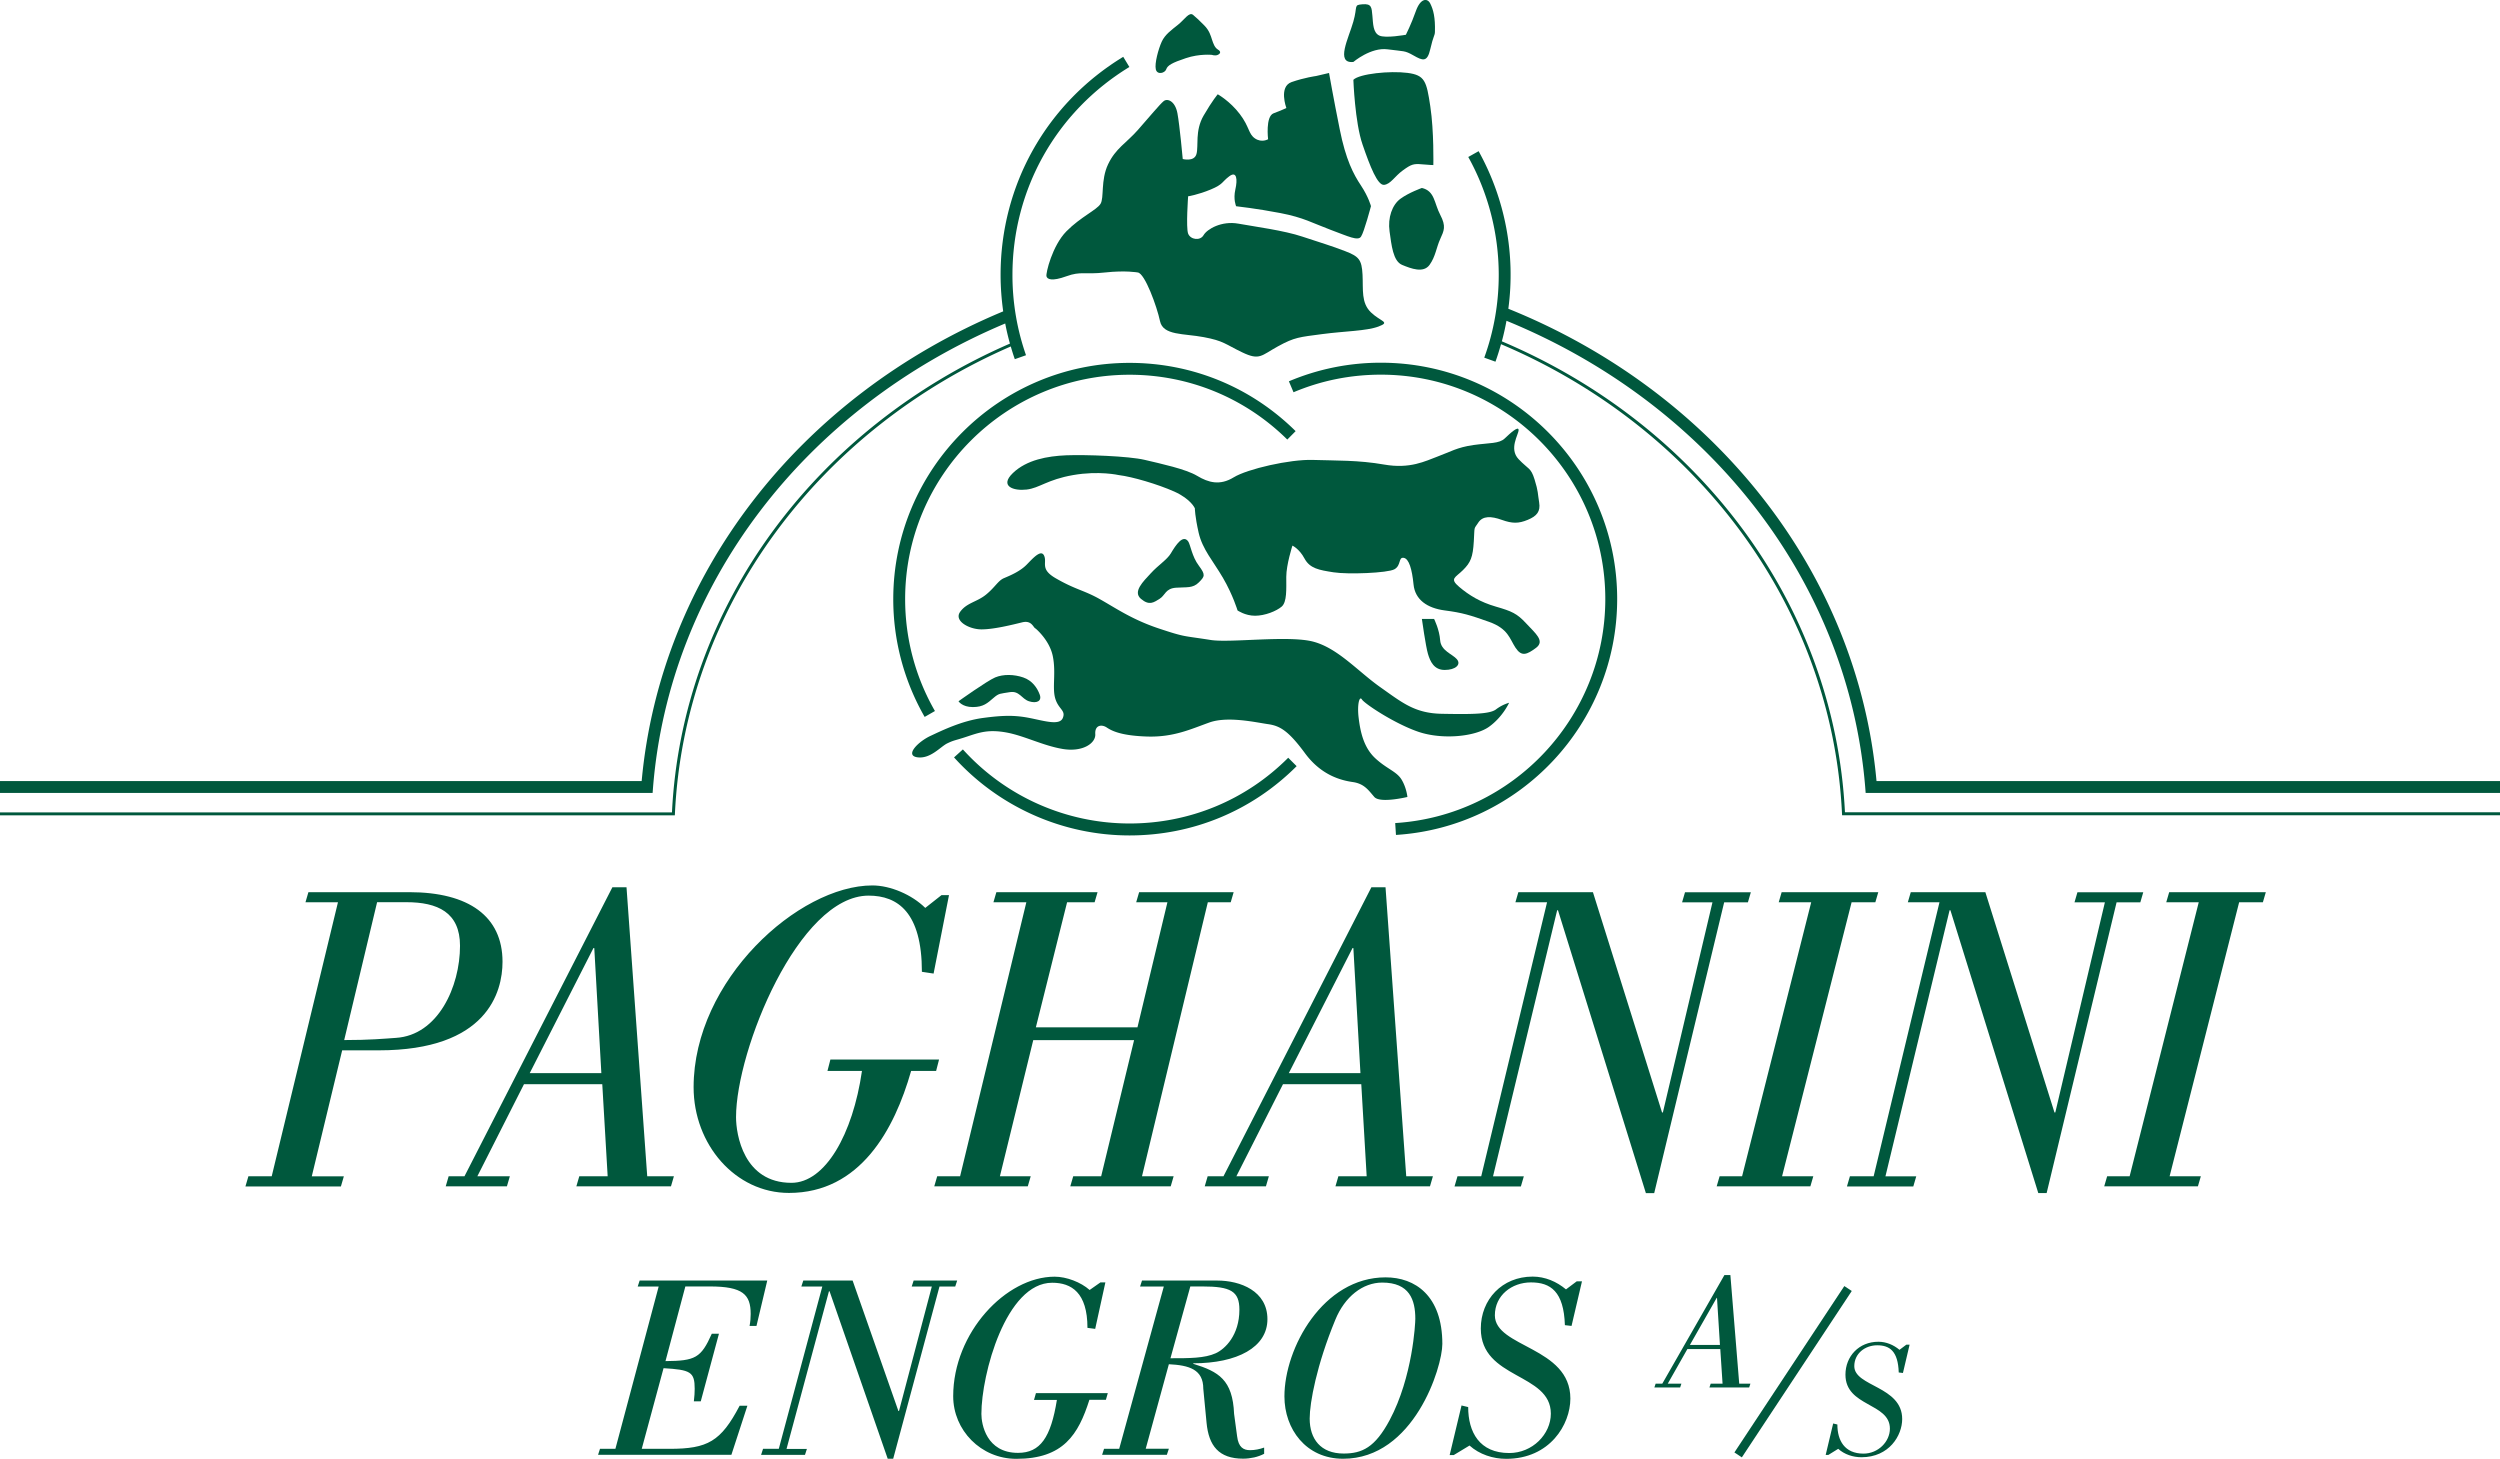
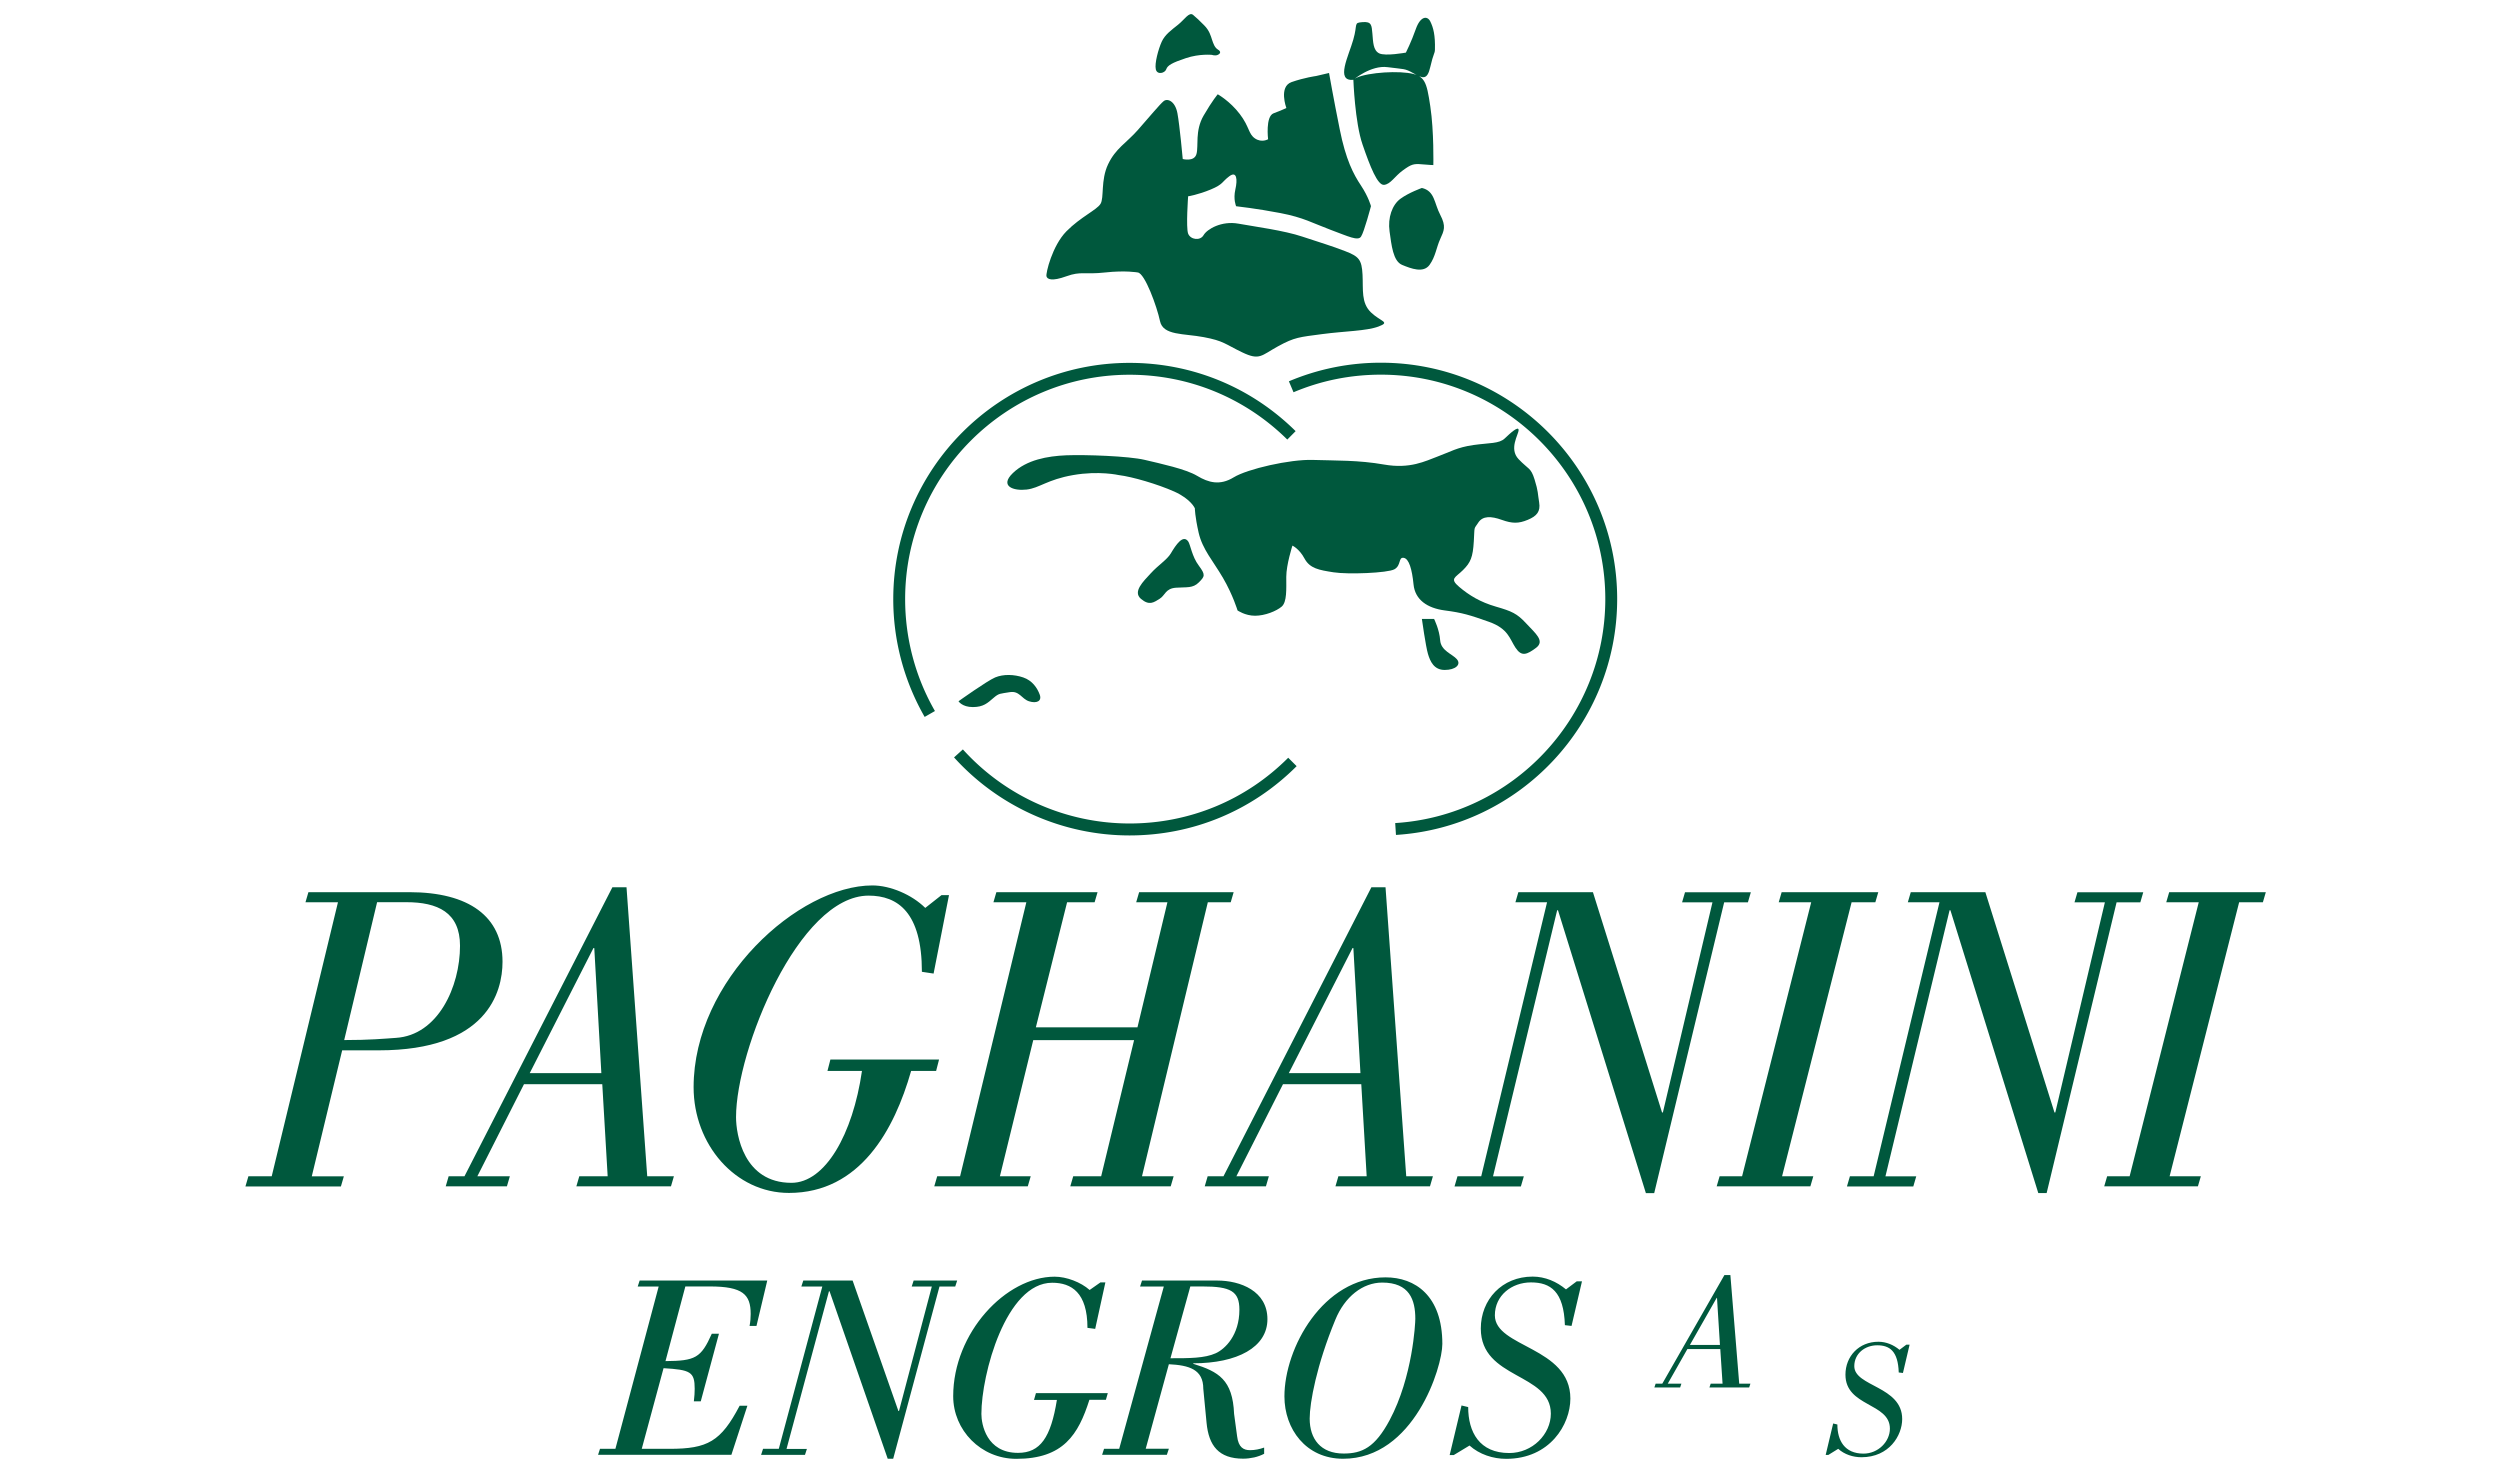
<svg xmlns="http://www.w3.org/2000/svg" xml:space="preserve" viewBox="0 0 297 173.3" y="0" x="0" id="Layer_1" version="1.1">
  <style>.st0{fill:#00583d}</style>
  <path d="M29.16 140.94l.35-1.2h2.77l7.87-32.55h-3.86l.35-1.2h11.98c7.08 0 11.08 2.88 11.08 8.27 0 3.61-1.83 10.52-14.7 10.52h-4.35l-3.61 14.97h3.81l-.35 1.2H29.16zm11.73-17.38c3.02 0 4.7-.16 6.14-.26 5-.31 7.62-6.07 7.62-10.94 0-3.98-2.67-5.18-6.38-5.18H44.8l-3.91 16.38zM76.89 139.74h3.17l-.35 1.2H68.47l.35-1.2h3.37l-.64-10.94h-9.3l-5.54 10.94h3.86l-.35 1.2h-7.27l.35-1.2h1.88l17.57-34.33h1.68l2.46 34.33zm-6.29-27.11h-.1l-7.57 14.86h8.51l-.84-14.86zM111.56 125.87l-.35 1.36h-2.97c-1.98 6.96-6.05 14.49-14.51 14.49-6.38 0-11.33-5.76-11.33-12.56 0-12.72 12.48-23.97 21.24-23.97 2.13 0 4.7 1.1 6.28 2.67l1.93-1.52h.89l-1.83 9.32-1.39-.21c0-7.06-2.87-9.05-6.33-9.05-8.31 0-15.75 18.37-15.75 26.32 0 2.04.89 7.8 6.58 7.8 4.01 0 7.29-5.75 8.38-13.29h-4.1l.35-1.36h12.91zM110.99 140.94l.35-1.2h2.72l7.87-32.55h-3.91l.35-1.2h12.02l-.35 1.2h-3.27l-3.71 14.86h12.07l3.56-14.86h-3.71l.35-1.2h11.23l-.35 1.2h-2.72l-7.82 32.55h3.76l-.35 1.2h-11.93l.35-1.2h3.32l3.91-16.17h-11.98l-3.96 16.17h3.66l-.35 1.2h-11.11zM167.06 139.74h3.17l-.35 1.2h-11.23l.35-1.2h3.36l-.64-10.94h-9.3l-5.54 10.94h3.86l-.35 1.2h-7.27l.35-1.2h1.88l17.57-34.33h1.68l2.46 34.33zm-6.28-27.11h-.1l-7.57 14.86h8.51l-.84-14.86zM172.8 140.94l.35-1.2h2.82l7.82-32.55h-3.76l.35-1.2h8.86l8.21 26.17h.1l5.89-24.96h-3.61l.35-1.2H208l-.35 1.2h-2.82l-8.31 34.54h-.99l-10.44-33.6h-.1l-7.62 31.61h3.66l-.35 1.2h-7.88zM203.94 140.94l.35-1.2h2.67l8.21-32.55h-3.86l.35-1.2h11.48l-.35 1.2h-2.82l-8.26 32.55h3.71l-.35 1.2h-11.13zM219.42 140.94l.35-1.2h2.82l7.82-32.55h-3.76l.35-1.2h8.86l8.21 26.17h.1l5.89-24.96h-3.61l.35-1.2h7.82l-.35 1.2h-2.82l-8.31 34.54h-.99l-10.44-33.6h-.1l-7.62 31.61h3.66l-.35 1.2h-7.88zM249.98 140.94l.35-1.2H253l8.21-32.55h-3.86l.35-1.2h11.48l-.35 1.2h-2.82l-8.26 32.55h3.71l-.35 1.2h-11.13zM71.05 172.83l.23-.71h1.83l5.14-19.28h-2.49l.23-.71h15.16l-1.28 5.39h-.82c.1-.53.13-.99.13-1.43 0-2.29-.92-3.26-4.85-3.26h-2.91l-2.36 8.87c3.54-.03 4.22-.37 5.5-3.25h.85l-2.16 8.03h-.82c.07-.56.1-1.09.1-1.49 0-2.01-.49-2.26-3.7-2.45l-2.59 9.58h3.31c4.52 0 6.09-.87 8.32-5.12h.92l-1.9 5.83H71.05zM90.42 172.83l.23-.71h1.87l5.17-19.28H95.2l.23-.71h5.86l5.44 15.5h.07l3.9-14.79h-2.39l.23-.71h5.17l-.23.71h-1.87l-5.5 20.46h-.65l-6.91-19.9h-.07l-5.04 18.73h2.42l-.23.71h-5.21zM131.61 165.49l-.23.81h-1.96c-1.31 4.12-3.08 7.01-8.68 7.01-4.22 0-7.5-3.41-7.5-7.44 0-7.53 6.25-14.2 12.05-14.2 1.41 0 3.11.65 4.16 1.58l1.28-.9h.59l-1.21 5.52-.92-.12c0-4.19-1.9-5.36-4.19-5.36-5.5 0-8.41 10.88-8.41 15.59 0 1.21.59 4.62 4.35 4.62 2.65 0 3.9-1.83 4.62-6.29h-2.72l.23-.81h8.54zM138.62 172.83h-7.69l.23-.71h1.8l5.3-19.28h-2.82l.23-.71h8.94c2.75 0 5.96 1.24 5.96 4.59 0 3.35-3.6 5.24-8.81 5.24v.06c3.01.93 4.68 1.89 4.85 5.95l.36 2.67c.16 1.3.75 1.64 1.54 1.64.56 0 1.15-.12 1.67-.31v.74c-.36.19-.79.34-1.18.43-.43.09-.85.15-1.31.15-2.91 0-4.09-1.55-4.35-4.25l-.39-4.06c0-2.29-1.67-2.79-4.09-2.91l-2.75 10.04h2.75l-.24.72zm.43-11.47c2.26 0 4.06 0 5.37-.59 1.11-.5 2.82-2.14 2.82-5.18 0-2.2-1.05-2.76-4.39-2.76h-1.44l-2.36 8.53zM152.59 165.89c0-5.74 4.58-14.14 12.02-14.14 3.5 0 6.74 2.17 6.74 7.91 0 2.76-3.37 13.64-11.79 13.64-4.42 0-6.97-3.54-6.97-7.41zm6.05-9.11c-2.23 5.39-3.05 9.86-3.05 11.75 0 2.42 1.31 4.15 4.03 4.15 2.19 0 3.73-.71 5.47-3.97 2.75-5.15 3.05-11.53 3.05-12.03 0-2.26-.69-4.31-3.93-4.31-2.32 0-4.45 1.68-5.57 4.41zM172.71 172.86h-.49l1.41-5.89.79.19c0 2.98 1.34 5.46 4.88 5.46 2.75 0 4.94-2.23 4.94-4.68 0-4.87-8.32-4.06-8.32-10.11 0-3.44 2.52-6.17 6.16-6.17 1.47 0 2.85.59 3.96 1.52l1.28-.96h.62l-1.24 5.3-.79-.09c-.13-4-1.7-5.08-4.03-5.08-2.29 0-4.29 1.55-4.29 3.91 0 3.84 8.97 3.72 8.97 9.89 0 3.07-2.42 7.16-7.63 7.16-1.57 0-3.18-.53-4.35-1.58l-1.87 1.13zM206.62 164.38h1.33l-.15.45h-4.72l.15-.45h1.41l-.27-4.11h-3.91l-2.33 4.11h1.62l-.15.45h-3.06l.15-.45h.79l7.38-12.9h.71l1.05 12.9zm-2.64-10.19h-.04l-3.18 5.59h3.57l-.35-5.59zM217.2 172.85h-.31l.89-3.74.5.12c0 1.89.85 3.46 3.1 3.46 1.75 0 3.14-1.42 3.14-2.97 0-3.09-5.28-2.58-5.28-6.41 0-2.18 1.6-3.91 3.91-3.91.93 0 1.81.37 2.51.96l.81-.61h.39l-.79 3.36-.5-.06c-.08-2.54-1.08-3.23-2.56-3.23-1.45 0-2.72.98-2.72 2.48 0 2.44 5.69 2.36 5.69 6.28 0 1.95-1.54 4.54-4.84 4.54-1 0-2.02-.33-2.76-1l-1.18.73z" class="st0" />
-   <path d="M201.18 162.42h23.69v1.06h-23.69z" class="st0" transform="rotate(-56.548 213.031 162.961)" />
  <path d="M134.19 99.25c-7.93 0-15.53-3.38-20.85-9.27l1.05-.95a26.7 26.7 0 0019.8 8.8c7.12 0 13.82-2.77 18.85-7.81l1 1c-5.3 5.31-12.35 8.23-19.85 8.23zM109.85 85.17a28.091 28.091 0 01-3.73-13.99c0-15.48 12.59-28.07 28.07-28.07 7.44 0 14.44 2.88 19.73 8.11l-.99 1c-5.02-4.96-11.68-7.7-18.74-7.7-14.7 0-26.66 11.96-26.66 26.66 0 4.67 1.22 9.26 3.54 13.29l-1.22.7zM165.84 99.19l-.09-1.41c14-.88 24.96-12.57 24.96-26.61 0-14.7-11.96-26.66-26.66-26.66-3.6 0-7.09.7-10.38 2.09l-.55-1.3a27.98 27.98 0 0110.93-2.21c15.48 0 28.07 12.59 28.07 28.07 0 14.8-11.54 27.1-26.28 28.03z" class="st0" />
-   <path d="M134.17 7.96l-.73-1.21c-9.12 5.55-14.57 15.23-14.57 25.9 0 1.46.11 2.91.31 4.34-24.34 10.14-40.72 31.43-42.95 55.8H0v1.41h77.53l.05-.65c1.94-24.01 17.94-45.06 41.84-55.12.15.8.34 1.6.56 2.39-11.28 4.9-20.97 12.53-28.04 22.1-7.33 9.93-11.52 21.54-12.11 33.59H0v.35h80.17l.01-.17c.56-12.04 4.72-23.64 12.05-33.56 7.02-9.51 16.64-17.09 27.85-21.97.15.51.3 1.01.48 1.51l1.33-.47a28.829 28.829 0 01-1.61-9.54c0-10.17 5.2-19.4 13.89-24.7zM208.16 59.84c7.8 9.89 12.44 21.55 13.43 33.71l.05.65H297v-1.41h-74.07c-1.11-12.2-5.83-23.89-13.67-33.82-7.7-9.76-18.09-17.46-30.07-22.29a30.257 30.257 0 00-3.53-18.72l-1.23.69c2.37 4.26 3.62 9.11 3.62 14.01 0 3.38-.58 6.69-1.72 9.83l1.33.48c.25-.69.46-1.38.66-2.08 11.36 4.82 21.13 12.41 28.27 21.98 7.44 9.98 11.67 21.67 12.24 33.81l.01.17H297v-.35h-77.82c-.6-12.15-4.85-23.85-12.3-33.84-7.19-9.64-17.02-17.27-28.46-22.11.22-.81.4-1.62.55-2.44 11.62 4.75 21.7 12.24 29.19 21.73zM123.03 74.67c-.29-.1-.44-1.03-1.62-.73-1.18.29-3.34.83-4.81.83-1.47 0-3.31-1.01-2.53-2.09s1.99-1.16 3.07-2.04c1.08-.88 1.43-1.66 2.14-1.96.71-.3 1.89-.79 2.67-1.58s1.84-2.03 2.15-.92c.22.78-.46 1.48 1.29 2.5 2.36 1.37 3.34 1.42 5.2 2.46 1.87 1.04 3.83 2.44 7.07 3.52s2.84.84 6.17 1.37c2.33.37 9.24-.58 12.19.2 2.94.78 5.3 3.53 7.95 5.4 2.65 1.87 4.12 3.12 7.36 3.17 3.24.06 5.62.07 6.39-.52s1.56-.79 1.56-.79-.74 1.67-2.38 2.85c-1.64 1.18-5.57 1.57-8.42.59s-6.38-3.34-6.68-3.83c-.29-.49-.59.57-.39 2.2.2 1.63.59 3.49 1.96 4.77 1.37 1.28 2.55 1.57 3.14 2.55.59.98.69 2.06.69 2.06s-3.24.79-3.93 0-1.18-1.57-2.55-1.77c-1.37-.2-3.73-.77-5.69-3.43-1.96-2.66-2.97-3.25-4.38-3.45-1.41-.2-4.78-.98-6.97-.2s-4.25 1.77-7.4 1.67c-3.14-.1-4.22-.69-4.81-1.08-.59-.39-1.42-.29-1.35.79.07 1.08-1.48 2.16-3.85 1.77-2.36-.39-4.57-1.57-6.71-1.96-2.14-.39-3.22 0-4.69.49-1.47.49-1.47.39-2.31.79-.83.39-1.99 1.87-3.56 1.67-1.57-.21.08-1.87 1.55-2.55 1.47-.69 3.73-1.78 6.18-2.12 2.45-.33 3.83-.35 5.6 0 1.77.35 3.55.92 3.93 0 .38-.92-.5-1.02-.89-2.3-.39-1.28.1-3.04-.29-5.01-.38-1.95-2.05-3.32-2.05-3.32z" class="st0" />
  <path d="M113.87 83.31s3.37-2.41 4.35-2.83c.98-.41 2.26-.37 3.34 0s1.67 1.25 1.96 2.04c.29.79-.39 1.08-1.28.79-.88-.29-1.14-1.28-2.29-1.08-1.15.2-1.25.1-1.93.69-.69.59-1.18 1.08-2.45 1.08s-1.7-.69-1.7-.69zM132.91 56.44s-2.35-.54-5.43 0c-3.08.54-3.98 1.54-5.52 1.72-1.54.18-3.26-.39-1.63-1.96 1.63-1.57 4.11-2.02 6.35-2.11 2.24-.09 7.4.09 9.3.54 1.9.45 4.89 1.09 6.24 1.9s2.71 1.18 4.34.18 6.69-2.16 9.41-2.07c2.71.09 5.4.01 8.47.55 3.08.54 4.89-.41 6.36-.96 1.47-.54 2.32-1.09 4.25-1.36 1.92-.27 3.05-.15 3.71-.78.66-.63 1.65-1.54 1.65-1s-1.18 2.22 0 3.46c1.18 1.24 1.45.97 1.9 2.42.45 1.45.36 1.63.54 2.71.18 1.09-.27 1.63-1.36 2.08-1.09.45-1.82.45-3.08 0s-2.26-.5-2.8.34c-.54.84-.41.3-.52 2.2-.11 1.9-.38 2.53-1.29 3.43-.9.9-1.63.99-.45 1.99s2.5 1.81 4.37 2.35 2.5.81 3.59 1.99c1.09 1.18 2.26 2.08 1.18 2.9-1.09.81-1.72 1.09-2.44 0s-.86-2.26-3.14-3.08c-2.28-.81-3.19-1.09-5.27-1.36-2.08-.27-3.53-1.27-3.71-3.08-.18-1.81-.54-3.08-1.18-3.17s-.27.9-1.09 1.36c-.81.45-5.52.63-7.24.36-1.72-.27-2.8-.45-3.44-1.63-.63-1.18-1.44-1.54-1.44-1.54s-.73 2.27-.73 3.71c0 1.45.09 2.98-.54 3.53-.63.54-1.99 1.09-3.17 1.09s-2.08-.63-2.08-.63-.54-1.82-1.72-3.85c-1.18-2.03-2.44-3.39-2.9-5.38-.45-1.99-.45-2.9-.45-2.9s-.45-1.09-2.44-1.99c-1.98-.88-4.97-1.76-6.6-1.96z" class="st0" />
-   <path d="M141.15 64.31c-.61-.83-1.44.39-2.06 1.44-.45.75-1.46 1.36-2.37 2.35s-2.17 2.19-1.18 3.04c1 .85 1.54.42 2.22 0 .68-.42.68-1.23 1.95-1.32 1.27-.09 1.99.09 2.71-.63s.81-.9 0-1.99c-.82-1.08-1-2.52-1.27-2.89zM168.92 73.53s.45 3.24.72 4.15c.27.91.72 1.91 1.99 1.91s1.99-.63 1.45-1.27c-.54-.63-1.9-1-1.99-2.26-.09-1.27-.72-2.53-.72-2.53h-1.45zM135.17 32.37s-1.45-.27-3.89 0c-2.44.27-2.85-.18-4.59.45-1.74.63-2.28.36-2.37 0-.09-.36.68-3.62 2.37-5.34 1.7-1.72 3.6-2.53 4.05-3.26.45-.72 0-2.8.9-4.7.9-1.9 2.17-2.53 3.53-4.07 1.36-1.54 2.63-3.08 3.08-3.44.45-.36 1.36 0 1.63 1.45.27 1.45.63 5.43.63 5.43s1.36.37 1.63-.59c.27-.95-.2-2.76.85-4.57 1.05-1.81 1.68-2.53 1.68-2.53s1.45.81 2.62 2.35 1 2.35 1.81 2.9c.81.54 1.55.09 1.55.09s-.33-2.71.65-3.08c.97-.36 1.52-.63 1.52-.63s-.94-2.53.62-3.08c1.55-.54 2.91-.72 2.91-.72l1.54-.36s.54 3.08 1.27 6.69c.72 3.62 1.63 5.34 2.53 6.69.9 1.36 1.18 2.44 1.18 2.44s-.81 3.08-1.18 3.62c-.36.54-1.45 0-3.62-.81s-3.17-1.45-5.97-1.99-5.25-.81-5.25-.81-.36-.81-.09-1.99.18-2.24-.72-1.57c-.9.67-.69.94-2.2 1.57-1.51.63-2.69.81-2.69.81s-.27 3.71 0 4.43c.27.72 1.43.9 1.84.18.42-.72 2.14-1.72 4.13-1.36 1.99.36 5.43.81 7.6 1.54 2.17.72 3.44 1.09 5.07 1.72 1.63.63 1.99.99 2.08 2.8.09 1.81-.18 3.34 1 4.48 1.18 1.13 2.35 1.13.9 1.68-1.45.54-3.98.54-6.69.9-2.71.36-3.26.36-5.25 1.45-1.99 1.09-2.17 1.72-4.25.72s-2.19-1.36-4.58-1.81c-2.39-.45-4.83-.18-5.19-1.9s-1.8-5.69-2.64-5.78zM160.78 9.48s.18 5.07 1.09 7.69c.9 2.62 1.79 4.89 2.57 4.79.78-.09 1.23-1 2.22-1.72.99-.72 1.27-.81 2.26-.72s1.36.09 1.36.09.09-3.98-.36-6.97c-.45-2.99-.63-3.71-2.71-3.98s-5.71.1-6.43.82zM160.78 7.36s2.08-1.77 4.07-1.5c1.99.27 1.99.11 3.08.73s1.63.84 1.99-.76c.36-1.6.54-1.57.55-2.05.05-1.72-.19-2.62-.55-3.35-.36-.72-1.18-.63-1.72.9-.54 1.54-1.18 2.8-1.18 2.8s-2.44.45-3.17.09-.72-1.36-.81-2.35c-.09-1-.09-1.45-1.18-1.36-1.09.09-.54.18-1.09 2.08-.54 1.92-2.16 5 .01 4.77zM168.92 22.33s-1.54.55-2.53 1.27c-1 .72-1.54 2.26-1.31 3.89.23 1.63.41 3.53 1.49 3.98 1.09.45 2.53 1 3.26 0 .72-1 .81-2.08 1.27-3.08.45-1 .72-1.49 0-2.87-.73-1.38-.63-2.83-2.18-3.19zM143.99 6.52s-1.48-.16-3.11.39c-1.63.54-2.18.86-2.33 1.32-.16.47-1.09.7-1.24 0-.16-.7.31-2.41.7-3.27.39-.86 1.17-1.4 1.94-2.02.78-.62 1.32-1.56 1.79-1.17.47.39.7.62 1.32 1.24.62.62.78 1.25.93 1.71.16.47.31.93.7 1.17.39.23.31.47 0 .62-.32.16-.7.01-.7.01z" class="st0" />
+   <path d="M141.15 64.31c-.61-.83-1.44.39-2.06 1.44-.45.75-1.46 1.36-2.37 2.35s-2.17 2.19-1.18 3.04c1 .85 1.54.42 2.22 0 .68-.42.68-1.23 1.95-1.32 1.27-.09 1.99.09 2.71-.63s.81-.9 0-1.99c-.82-1.08-1-2.52-1.27-2.89zM168.92 73.53s.45 3.24.72 4.15c.27.91.72 1.91 1.99 1.91s1.99-.63 1.45-1.27c-.54-.63-1.9-1-1.99-2.26-.09-1.27-.72-2.53-.72-2.53h-1.45zM135.17 32.37s-1.45-.27-3.89 0c-2.44.27-2.85-.18-4.59.45-1.74.63-2.28.36-2.37 0-.09-.36.68-3.62 2.37-5.34 1.7-1.72 3.6-2.53 4.05-3.26.45-.72 0-2.8.9-4.7.9-1.9 2.17-2.53 3.53-4.07 1.36-1.54 2.63-3.08 3.08-3.44.45-.36 1.36 0 1.63 1.45.27 1.45.63 5.43.63 5.43s1.36.37 1.63-.59c.27-.95-.2-2.76.85-4.57 1.05-1.81 1.68-2.53 1.68-2.53s1.45.81 2.62 2.35 1 2.35 1.81 2.9c.81.54 1.55.09 1.55.09s-.33-2.71.65-3.08c.97-.36 1.52-.63 1.52-.63s-.94-2.53.62-3.08c1.55-.54 2.91-.72 2.91-.72l1.54-.36s.54 3.08 1.27 6.69c.72 3.62 1.63 5.34 2.53 6.69.9 1.36 1.18 2.44 1.18 2.44s-.81 3.08-1.18 3.62c-.36.54-1.45 0-3.62-.81s-3.17-1.45-5.97-1.99-5.25-.81-5.25-.81-.36-.81-.09-1.99.18-2.24-.72-1.57c-.9.67-.69.94-2.2 1.57-1.51.63-2.69.81-2.69.81s-.27 3.71 0 4.43c.27.72 1.43.9 1.84.18.42-.72 2.14-1.72 4.13-1.36 1.99.36 5.43.81 7.6 1.54 2.17.72 3.44 1.09 5.07 1.72 1.63.63 1.99.99 2.08 2.8.09 1.81-.18 3.34 1 4.48 1.18 1.13 2.35 1.13.9 1.68-1.45.54-3.98.54-6.69.9-2.71.36-3.26.36-5.25 1.45-1.99 1.09-2.17 1.72-4.25.72s-2.19-1.36-4.58-1.81c-2.39-.45-4.83-.18-5.19-1.9s-1.8-5.69-2.64-5.78zM160.78 9.48s.18 5.07 1.09 7.69c.9 2.62 1.79 4.89 2.57 4.79.78-.09 1.23-1 2.22-1.72.99-.72 1.27-.81 2.26-.72s1.36.09 1.36.09.09-3.98-.36-6.97c-.45-2.99-.63-3.71-2.71-3.98s-5.71.1-6.43.82zs2.08-1.77 4.07-1.5c1.99.27 1.99.11 3.08.73s1.63.84 1.99-.76c.36-1.6.54-1.57.55-2.05.05-1.72-.19-2.62-.55-3.35-.36-.72-1.18-.63-1.72.9-.54 1.54-1.18 2.8-1.18 2.8s-2.44.45-3.17.09-.72-1.36-.81-2.35c-.09-1-.09-1.45-1.18-1.36-1.09.09-.54.18-1.09 2.08-.54 1.92-2.16 5 .01 4.77zM168.92 22.33s-1.54.55-2.53 1.27c-1 .72-1.54 2.26-1.31 3.89.23 1.63.41 3.53 1.49 3.98 1.09.45 2.53 1 3.26 0 .72-1 .81-2.08 1.27-3.08.45-1 .72-1.49 0-2.87-.73-1.38-.63-2.83-2.18-3.19zM143.99 6.52s-1.48-.16-3.11.39c-1.63.54-2.18.86-2.33 1.32-.16.47-1.09.7-1.24 0-.16-.7.31-2.41.7-3.27.39-.86 1.17-1.4 1.94-2.02.78-.62 1.32-1.56 1.79-1.17.47.39.7.62 1.32 1.24.62.62.78 1.25.93 1.71.16.47.31.93.7 1.17.39.23.31.47 0 .62-.32.16-.7.01-.7.01z" class="st0" />
</svg>